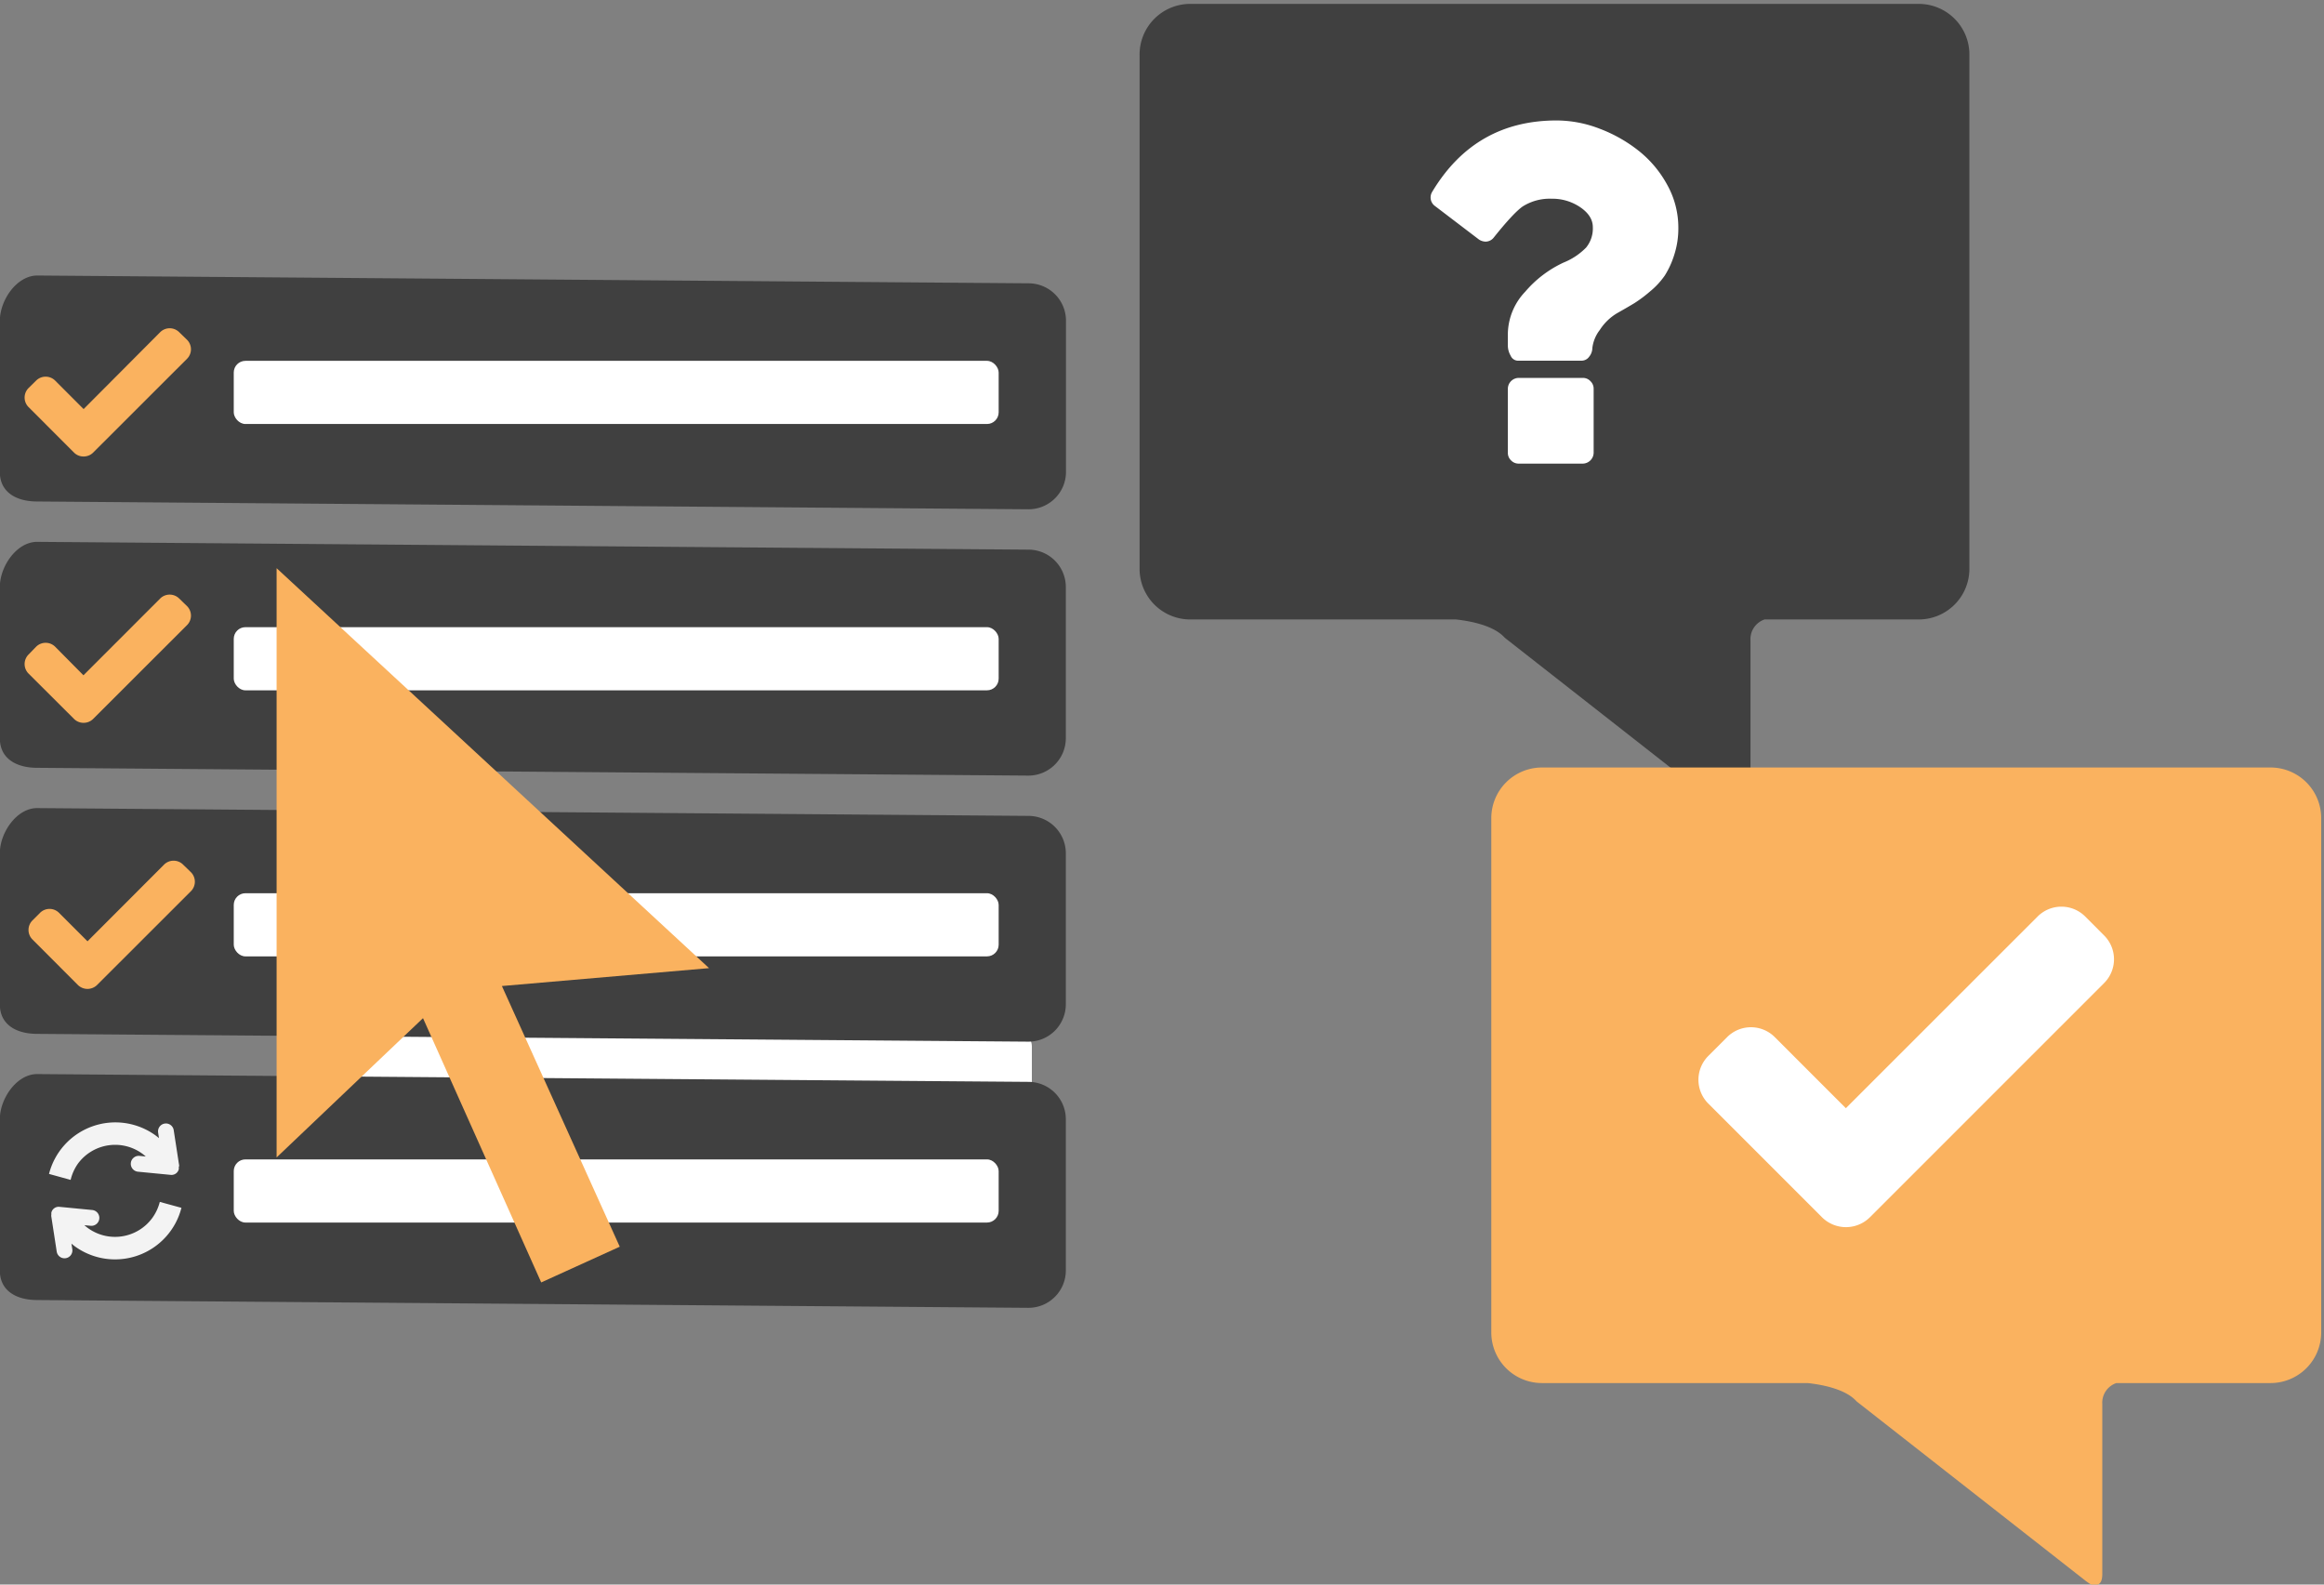
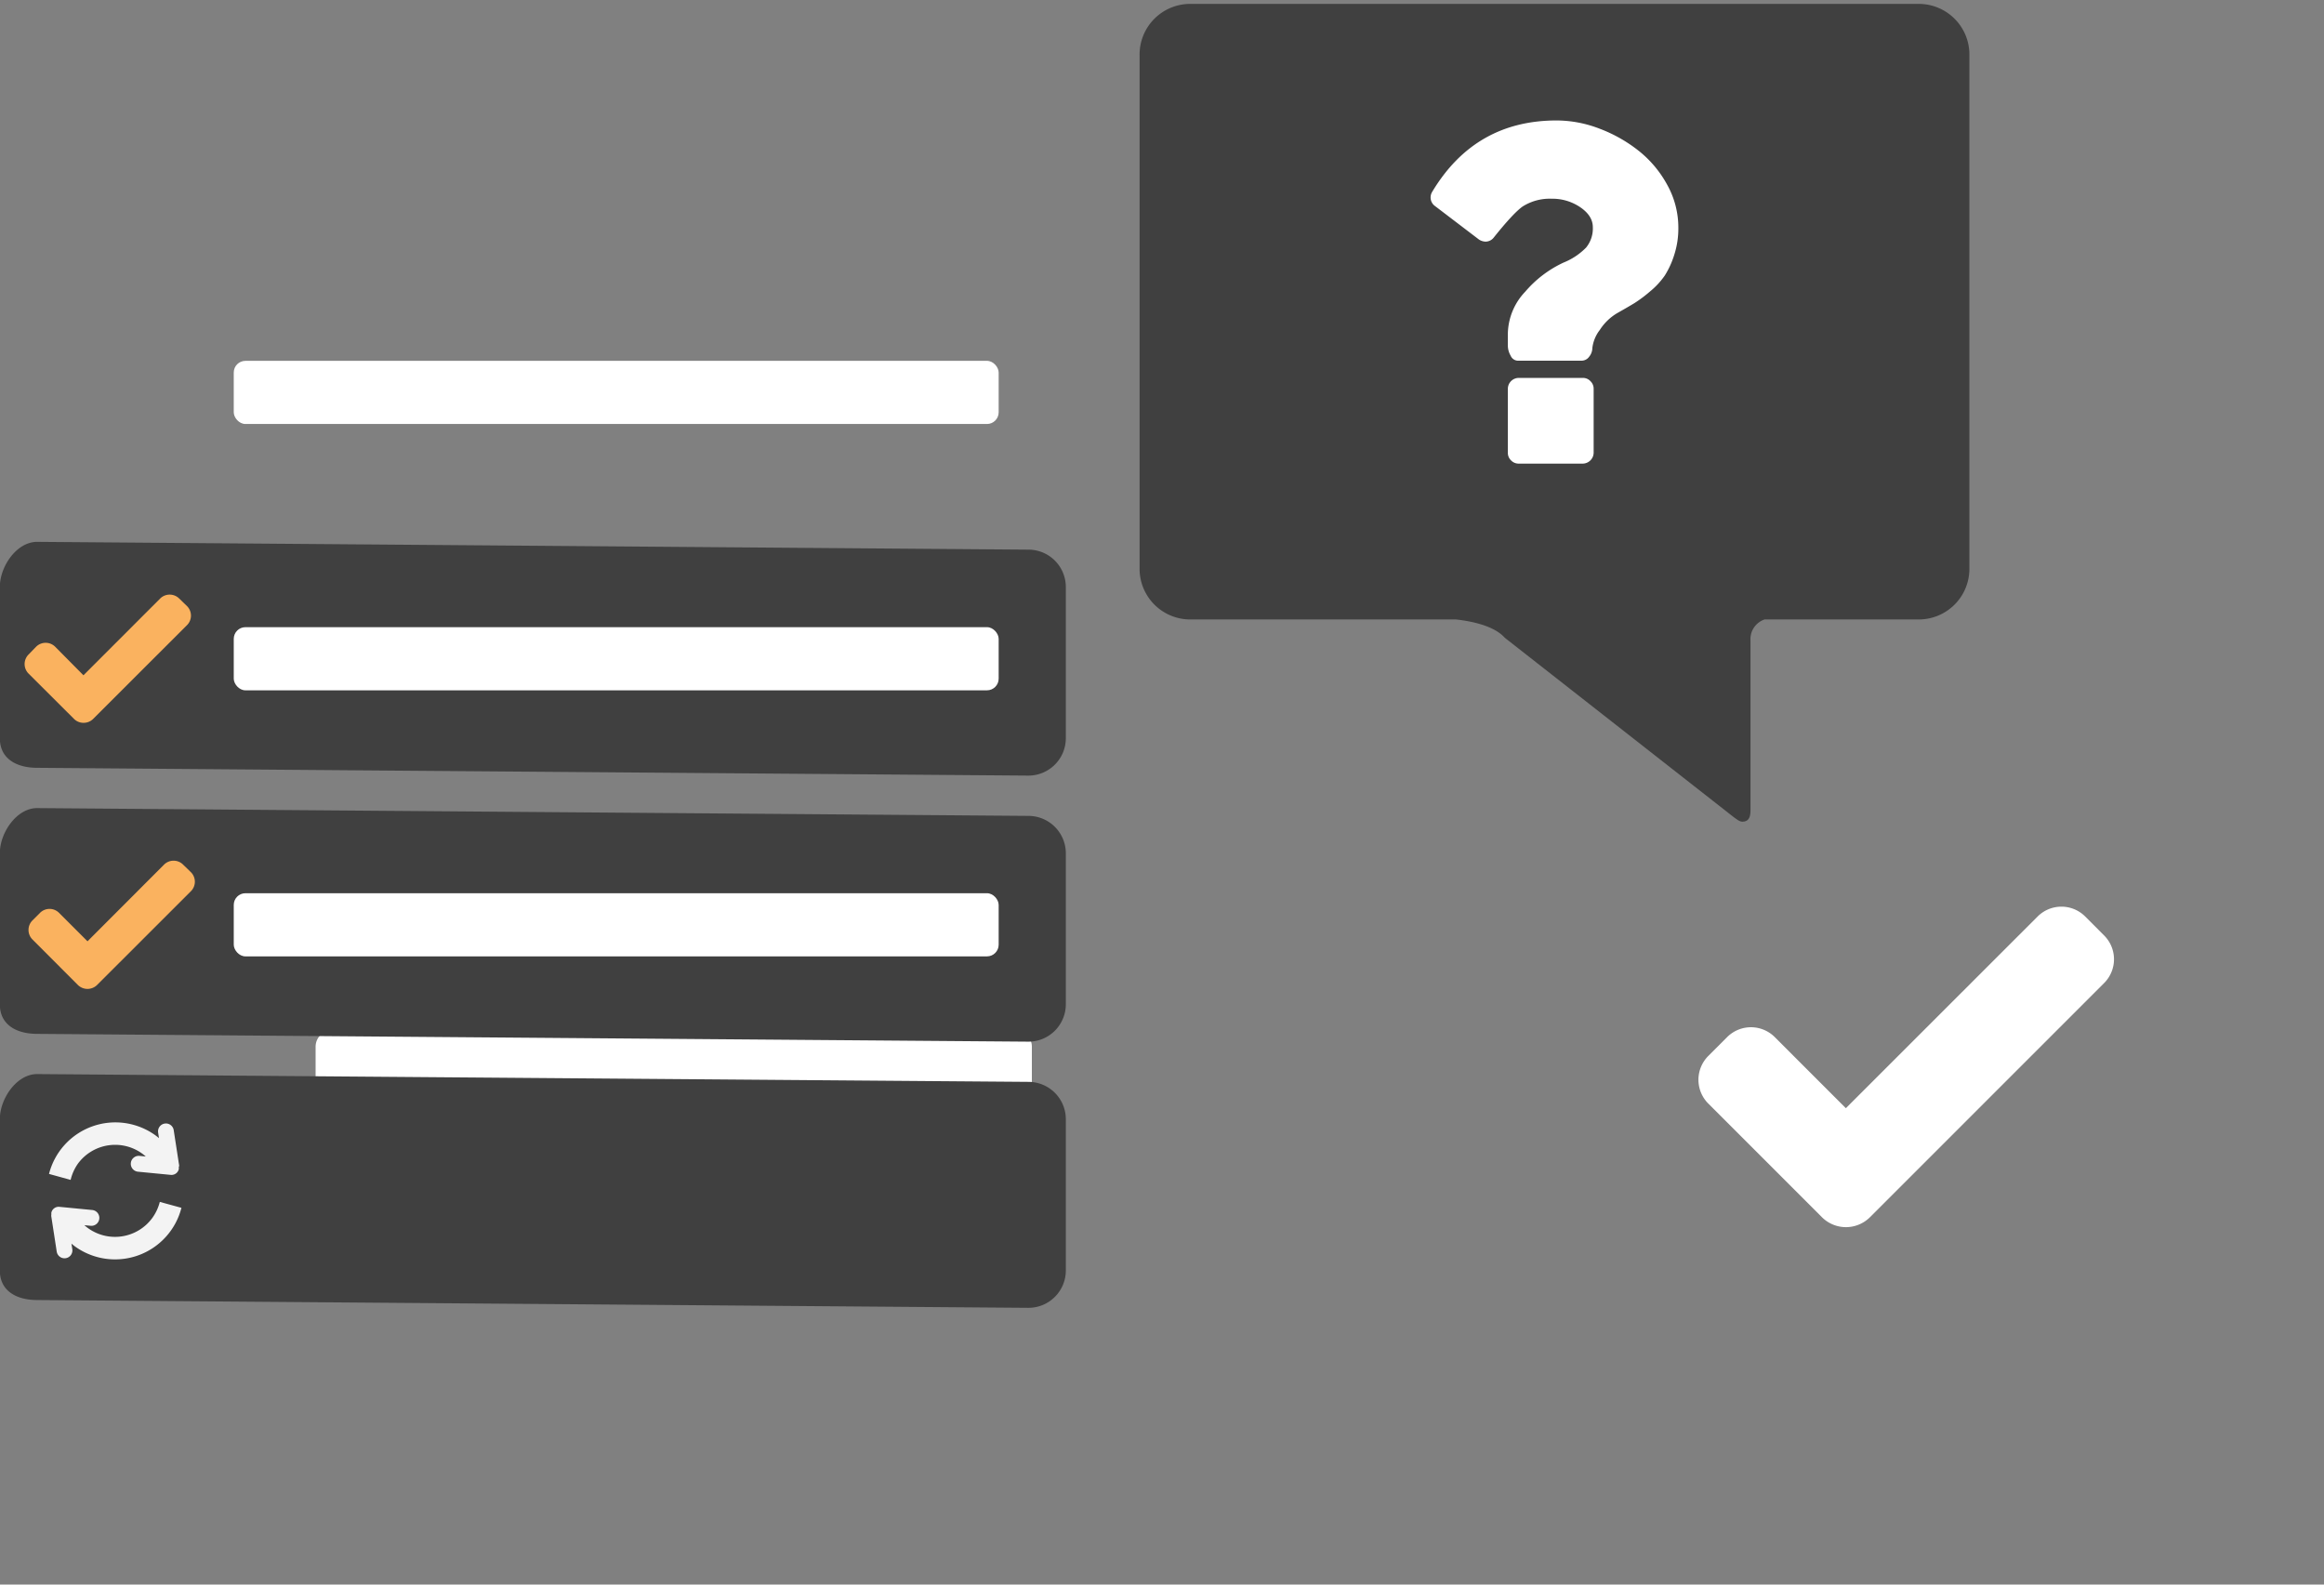
<svg xmlns="http://www.w3.org/2000/svg" id="ylläpito" viewBox="0 0 596.53 406.72">
  <rect x="0" y="0" width="596.53" height="406.72" fill="#808080" stroke="none" />
  <title>kuvake-yllapito</title>
-   <path d="M264,130.72l-254.47-2c-5.26,0-9.57-2.31-9.57-7.57V82.29C0,77,4.31,70.72,9.57,70.72l254.47,2a9.6,9.6,0,0,1,9.58,9.57v38.86A9.6,9.6,0,0,1,264,130.72Z" fill="#404040" />
  <path d="M85.21,241.47H260.66a4.2,4.2,0,0,1,4.2,4.2v10.22a2.19,2.19,0,0,1-2.19,2.19H85.21a4.2,4.2,0,0,1-4.2-4.2v-8.22A4.2,4.2,0,0,1,85.21,241.47Z" fill="#fff" />
  <path d="M85.21,264.46H260.66a4.2,4.2,0,0,1,4.2,4.2v10.22a2.19,2.19,0,0,1-2.19,2.19H85.21a4.2,4.2,0,0,1-4.2-4.2v-8.22A4.2,4.2,0,0,1,85.21,264.46Z" fill="#fff" />
-   <path d="M48,87.21,46,85.27a3.46,3.46,0,0,0-4.89,0L21.46,105l-7.3-7.31a3.47,3.47,0,0,0-4.89,0L7.33,99.6a3.46,3.46,0,0,0,0,4.89L19,116.17a3.42,3.42,0,0,0,2.46,1,3.45,3.45,0,0,0,2.45-1L48,92.1A3.45,3.45,0,0,0,48,87.21Z" fill="#fab25f" />
  <path d="M264,199.08l-254.47-2c-5.26,0-9.57-2.31-9.57-7.58V150.65c0-5.26,4.31-11.57,9.57-11.57l254.47,2a9.6,9.6,0,0,1,9.58,9.57V189.5A9.61,9.61,0,0,1,264,199.08Z" fill="#404040" />
  <path d="M48,155.57,46,153.63a3.47,3.47,0,0,0-4.89,0l-19.69,19.7L14.16,166a3.47,3.47,0,0,0-4.89,0L7.33,168a3.46,3.46,0,0,0,0,4.89L19,184.53a3.42,3.42,0,0,0,2.46,1,3.45,3.45,0,0,0,2.45-1L48,160.46A3.45,3.45,0,0,0,48,155.57Z" fill="#fab25f" />
  <path d="M264,267.37l-254.47-2c-5.26,0-9.57-2.3-9.57-7.57V219c0-5.27,4.31-11.58,9.57-11.58l254.47,2a9.61,9.61,0,0,1,9.58,9.58V257.8A9.6,9.6,0,0,1,264,267.37Z" fill="#404040" />
  <rect x="60" y="160.98" width="196.34" height="16.21" rx="3" ry="3" fill="#fff" />
  <path d="M264,335.69l-254.47-2c-5.26,0-9.57-2.31-9.57-7.57V287.26c0-5.26,4.31-11.57,9.57-11.57l254.47,2a9.6,9.6,0,0,1,9.58,9.57v38.86A9.6,9.6,0,0,1,264,335.69Z" fill="#404040" />
-   <rect x="60" y="297.59" width="196.34" height="16.21" rx="3" ry="3" fill="#fff" />
  <rect x="60" y="229.27" width="196.34" height="16.21" rx="3" ry="3" fill="#fff" />
-   <path d="M71,145.84,182,248.5l-53.17,4.59L159.08,320l-20.16,9.17-30.34-67.83L71,297.09V145.84" fill="#fab25f" />
  <path d="M13.15,312h0s0,.07,0,.11h0l1.41,9.15a2,2,0,0,0,4-.62l-.22-1.42.78.62a17.58,17.58,0,0,0,27.45-9.82l-5.55-1.52a12.1,12.1,0,0,1-1.94,4.14,11.85,11.85,0,0,1-16.55,2.55c-.3-.22-.59-.46-.87-.71l1.61.15a2,2,0,0,0,.39-4.05l-8.48-.82a1.93,1.93,0,0,0-2,1.5,1.55,1.55,0,0,0,0,.21.59.59,0,0,0,0,.14s0,0,0,0a1.15,1.15,0,0,0,0,.19Z" fill="#f3f3f3" />
  <path d="M46,299.35h0a.43.43,0,0,0,0-.11h0l-1.41-9.15a2,2,0,1,0-4,.61l.22,1.43c-.26-.21-.51-.42-.78-.62a17.58,17.58,0,0,0-27.45,9.81l5.55,1.53A12,12,0,0,1,20,298.69a11.85,11.85,0,0,1,16.55-2.55c.3.22.59.46.87.71l-1.61-.16a2,2,0,0,0-.39,4.06l8.48.82a1.92,1.92,0,0,0,2-1.5,1.55,1.55,0,0,0,0-.21l0-.14s0,0,0,0v-.33Z" fill="#f3f3f3" />
  <path d="M49,223.87,47,221.93a3.46,3.46,0,0,0-4.89,0L22.46,241.61l-7.3-7.3a3.45,3.45,0,0,0-4.89,0l-1.94,1.94a3.46,3.46,0,0,0,0,4.89L20,252.83a3.51,3.51,0,0,0,4.91,0L49,228.76A3.45,3.45,0,0,0,49,223.87Z" fill="#fab25f" />
  <path d="M492.51,1h-187a13,13,0,0,0-13,13V146a13,13,0,0,0,13,13H373.7c3.44.37,9.7,1.47,12.54,4.69l58.84,46.1c1,.73,1.55,1.11,2.13,1.11,1.63,0,2.11-1.1,2.11-2.94V164.37a5.32,5.32,0,0,1,3.61-5.37h39.58a13,13,0,0,0,13-13V14A13,13,0,0,0,492.51,1Z" fill="#404040" />
-   <path d="M582.79,197h-187a13,13,0,0,0-13,13V342a13,13,0,0,0,13,13H464c3.44.37,9.7,1.47,12.54,4.69l58.84,46.1c1,.73,1.55,1.11,2.13,1.11,1.63,0,2.11-1.1,2.11-2.94V360.37a5.32,5.32,0,0,1,3.61-5.37h39.58a13,13,0,0,0,13-13V210A13,13,0,0,0,582.79,197Z" fill="#fab25f" />
  <path d="M540.08,240.1l-4.84-4.85a8.64,8.64,0,0,0-12.22,0L473.8,284.45,455.55,266.2a8.64,8.64,0,0,0-12.22,0l-4.84,4.84a8.64,8.64,0,0,0,0,12.22l29.2,29.2a8.73,8.73,0,0,0,12.27,0l60.16-60.16A8.63,8.63,0,0,0,540.08,240.1Z" fill="#fff" />
  <path d="M409.06,99.73v16.52a2.84,2.84,0,0,1-2.75,2.75H389.79a2.66,2.66,0,0,1-1.93-.83,2.63,2.63,0,0,1-.82-1.92V99.73A2.82,2.82,0,0,1,389.79,97h16.52a2.6,2.6,0,0,1,1.92.83A2.64,2.64,0,0,1,409.06,99.73ZM430.8,58.44a22,22,0,0,1-1.06,7,22.48,22.48,0,0,1-2.41,5.27,19.86,19.86,0,0,1-3.79,4.09,34,34,0,0,1-4,3c-1,.61-2.41,1.43-4.2,2.44a13.39,13.39,0,0,0-4.71,4.47,9.35,9.35,0,0,0-1.9,4.61,3.61,3.61,0,0,1-.82,2.24A2.4,2.4,0,0,1,406,92.58H389.52a2.08,2.08,0,0,1-1.76-1.28,5.2,5.2,0,0,1-.72-2.58v-3.1a16,16,0,0,1,4.47-10.76,28.87,28.87,0,0,1,9.84-7.47,16.88,16.88,0,0,0,5.78-3.85,7.74,7.74,0,0,0,1.72-5.23c0-1.93-1.06-3.63-3.2-5.1a12.7,12.7,0,0,0-7.39-2.2,13,13,0,0,0-7.44,2q-2.4,1.71-7.36,7.91a2.69,2.69,0,0,1-2.13,1.1,3.25,3.25,0,0,1-1.72-.55l-11.29-8.6a2.68,2.68,0,0,1-1.07-1.72,2.78,2.78,0,0,1,.38-1.93q11-18.3,31.93-18.3a30.84,30.84,0,0,1,11.08,2.13,37.33,37.33,0,0,1,10.05,5.71A28.54,28.54,0,0,1,428,47.54,22.53,22.53,0,0,1,430.8,58.44Z" fill="#fff" />
  <rect x="60" y="92.62" width="196.34" height="16.21" rx="3" ry="3" fill="#fff" />
</svg>